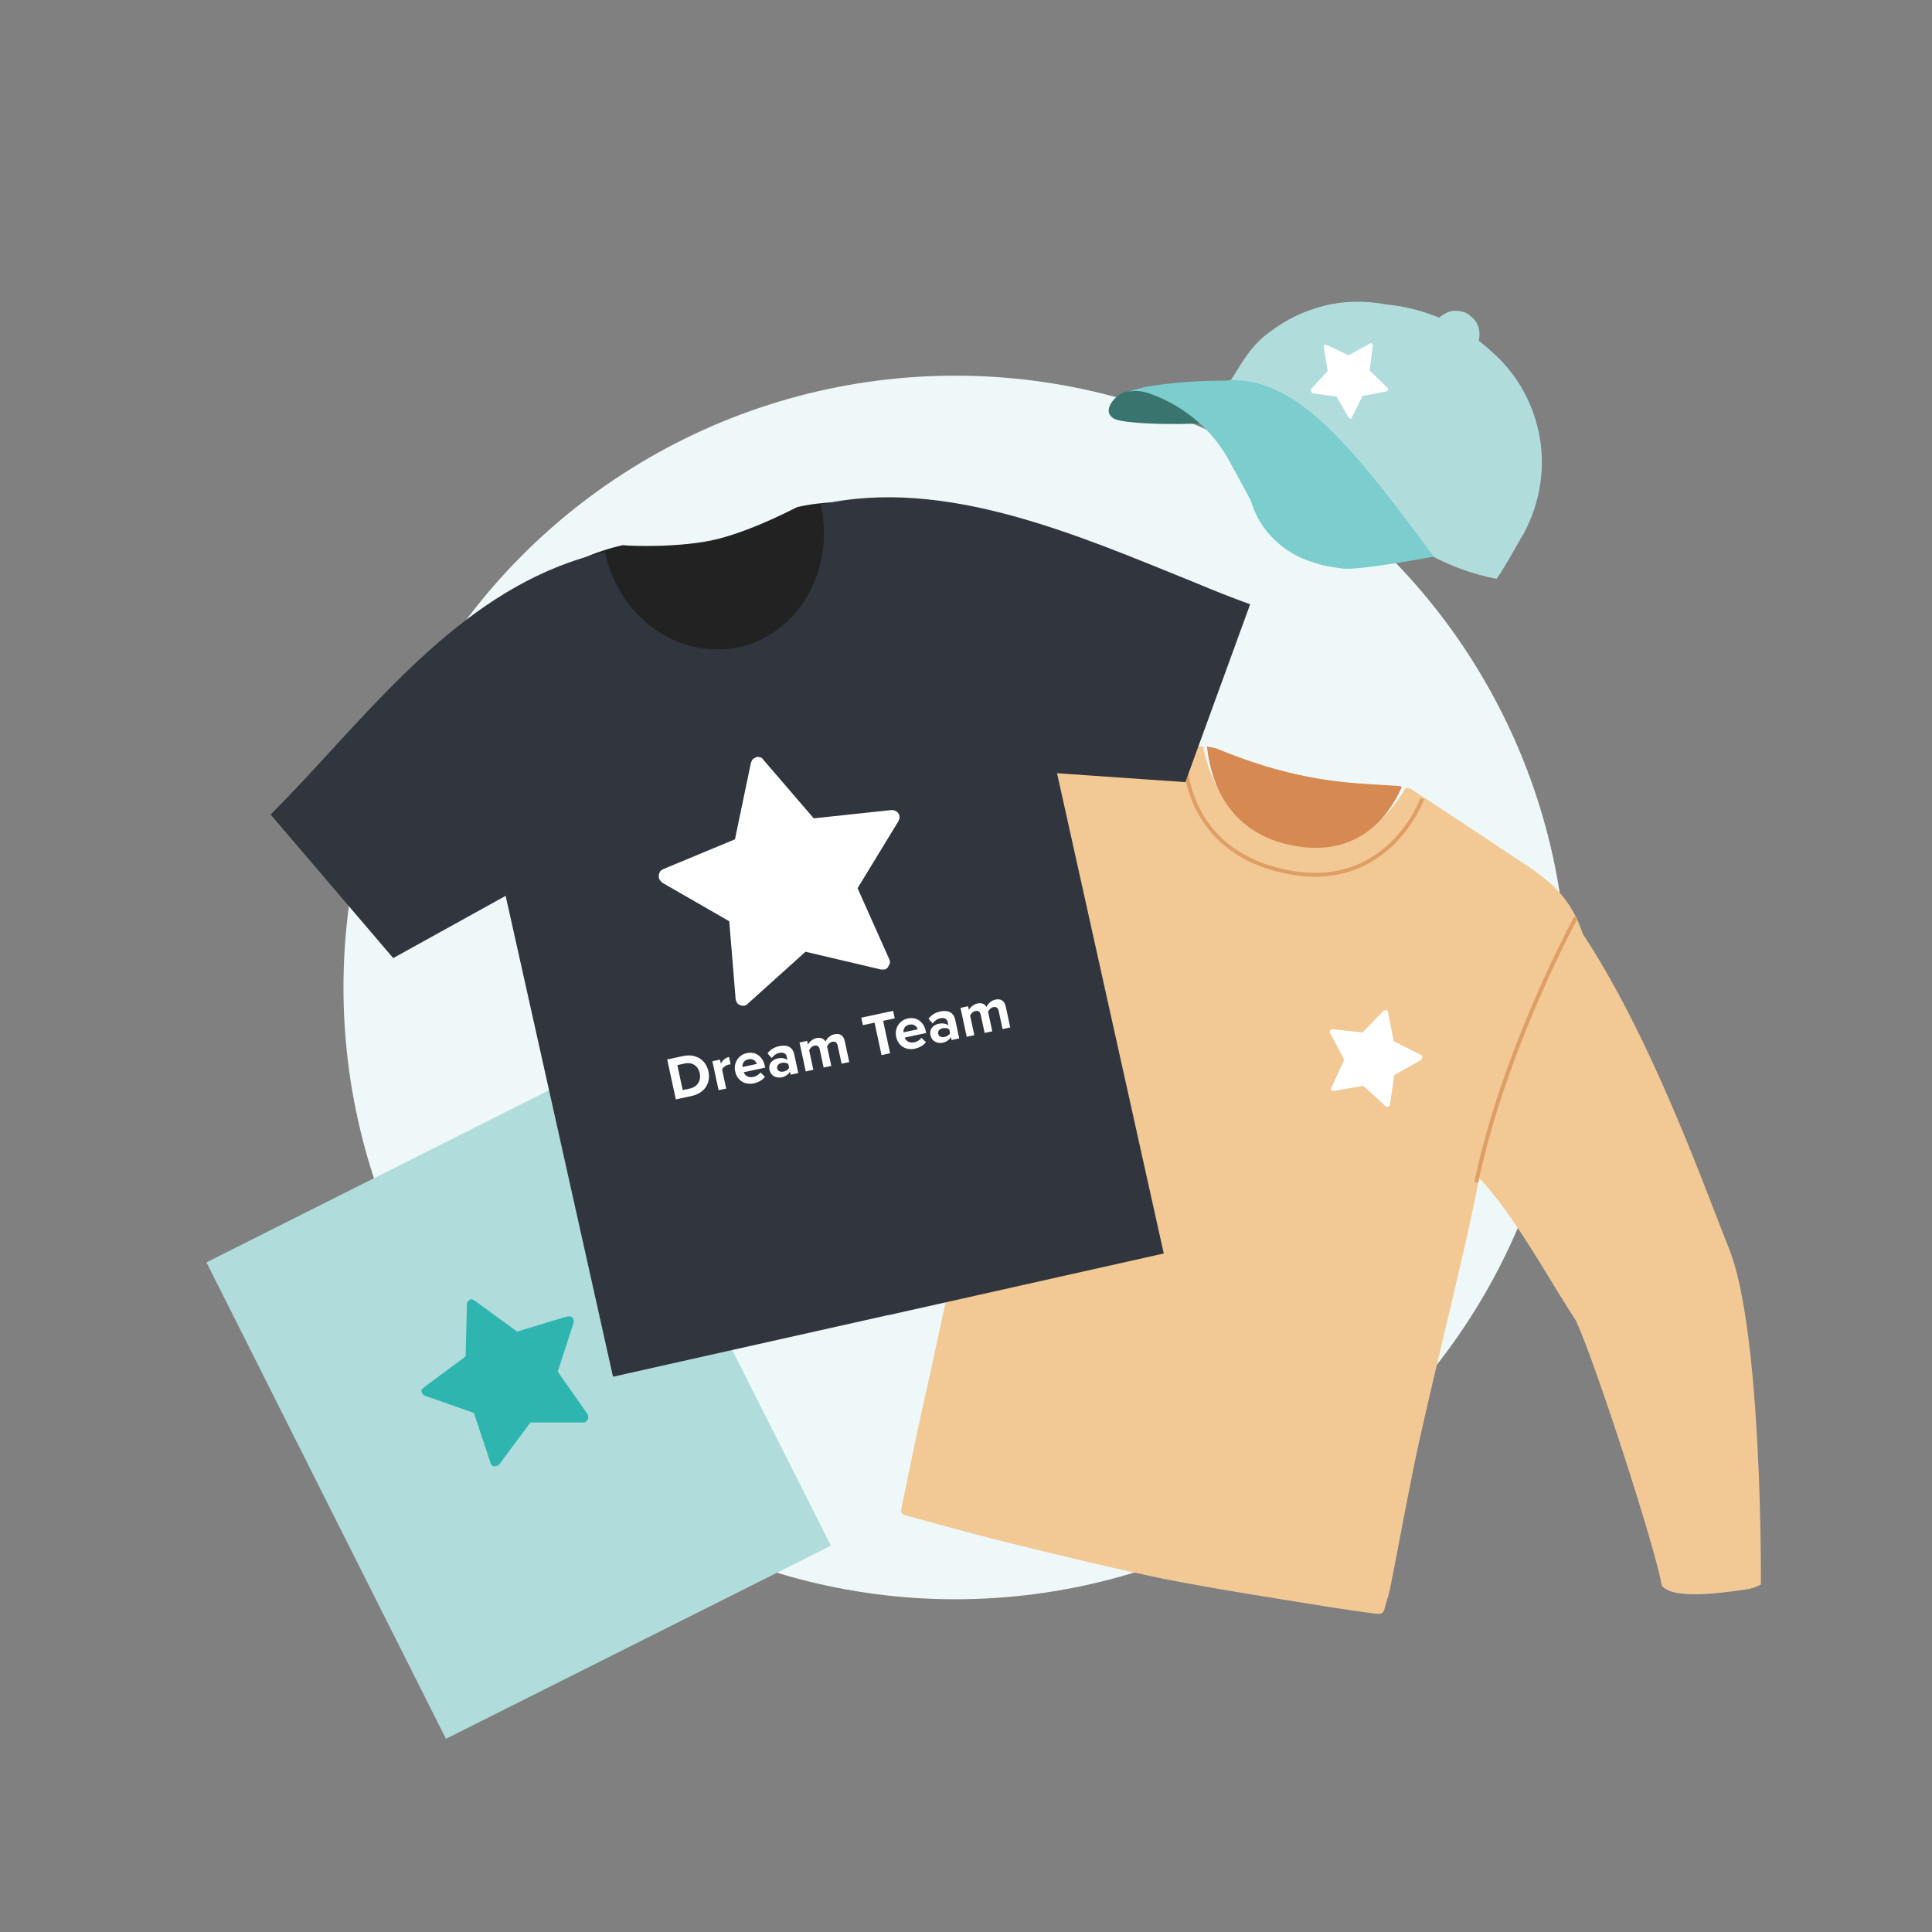
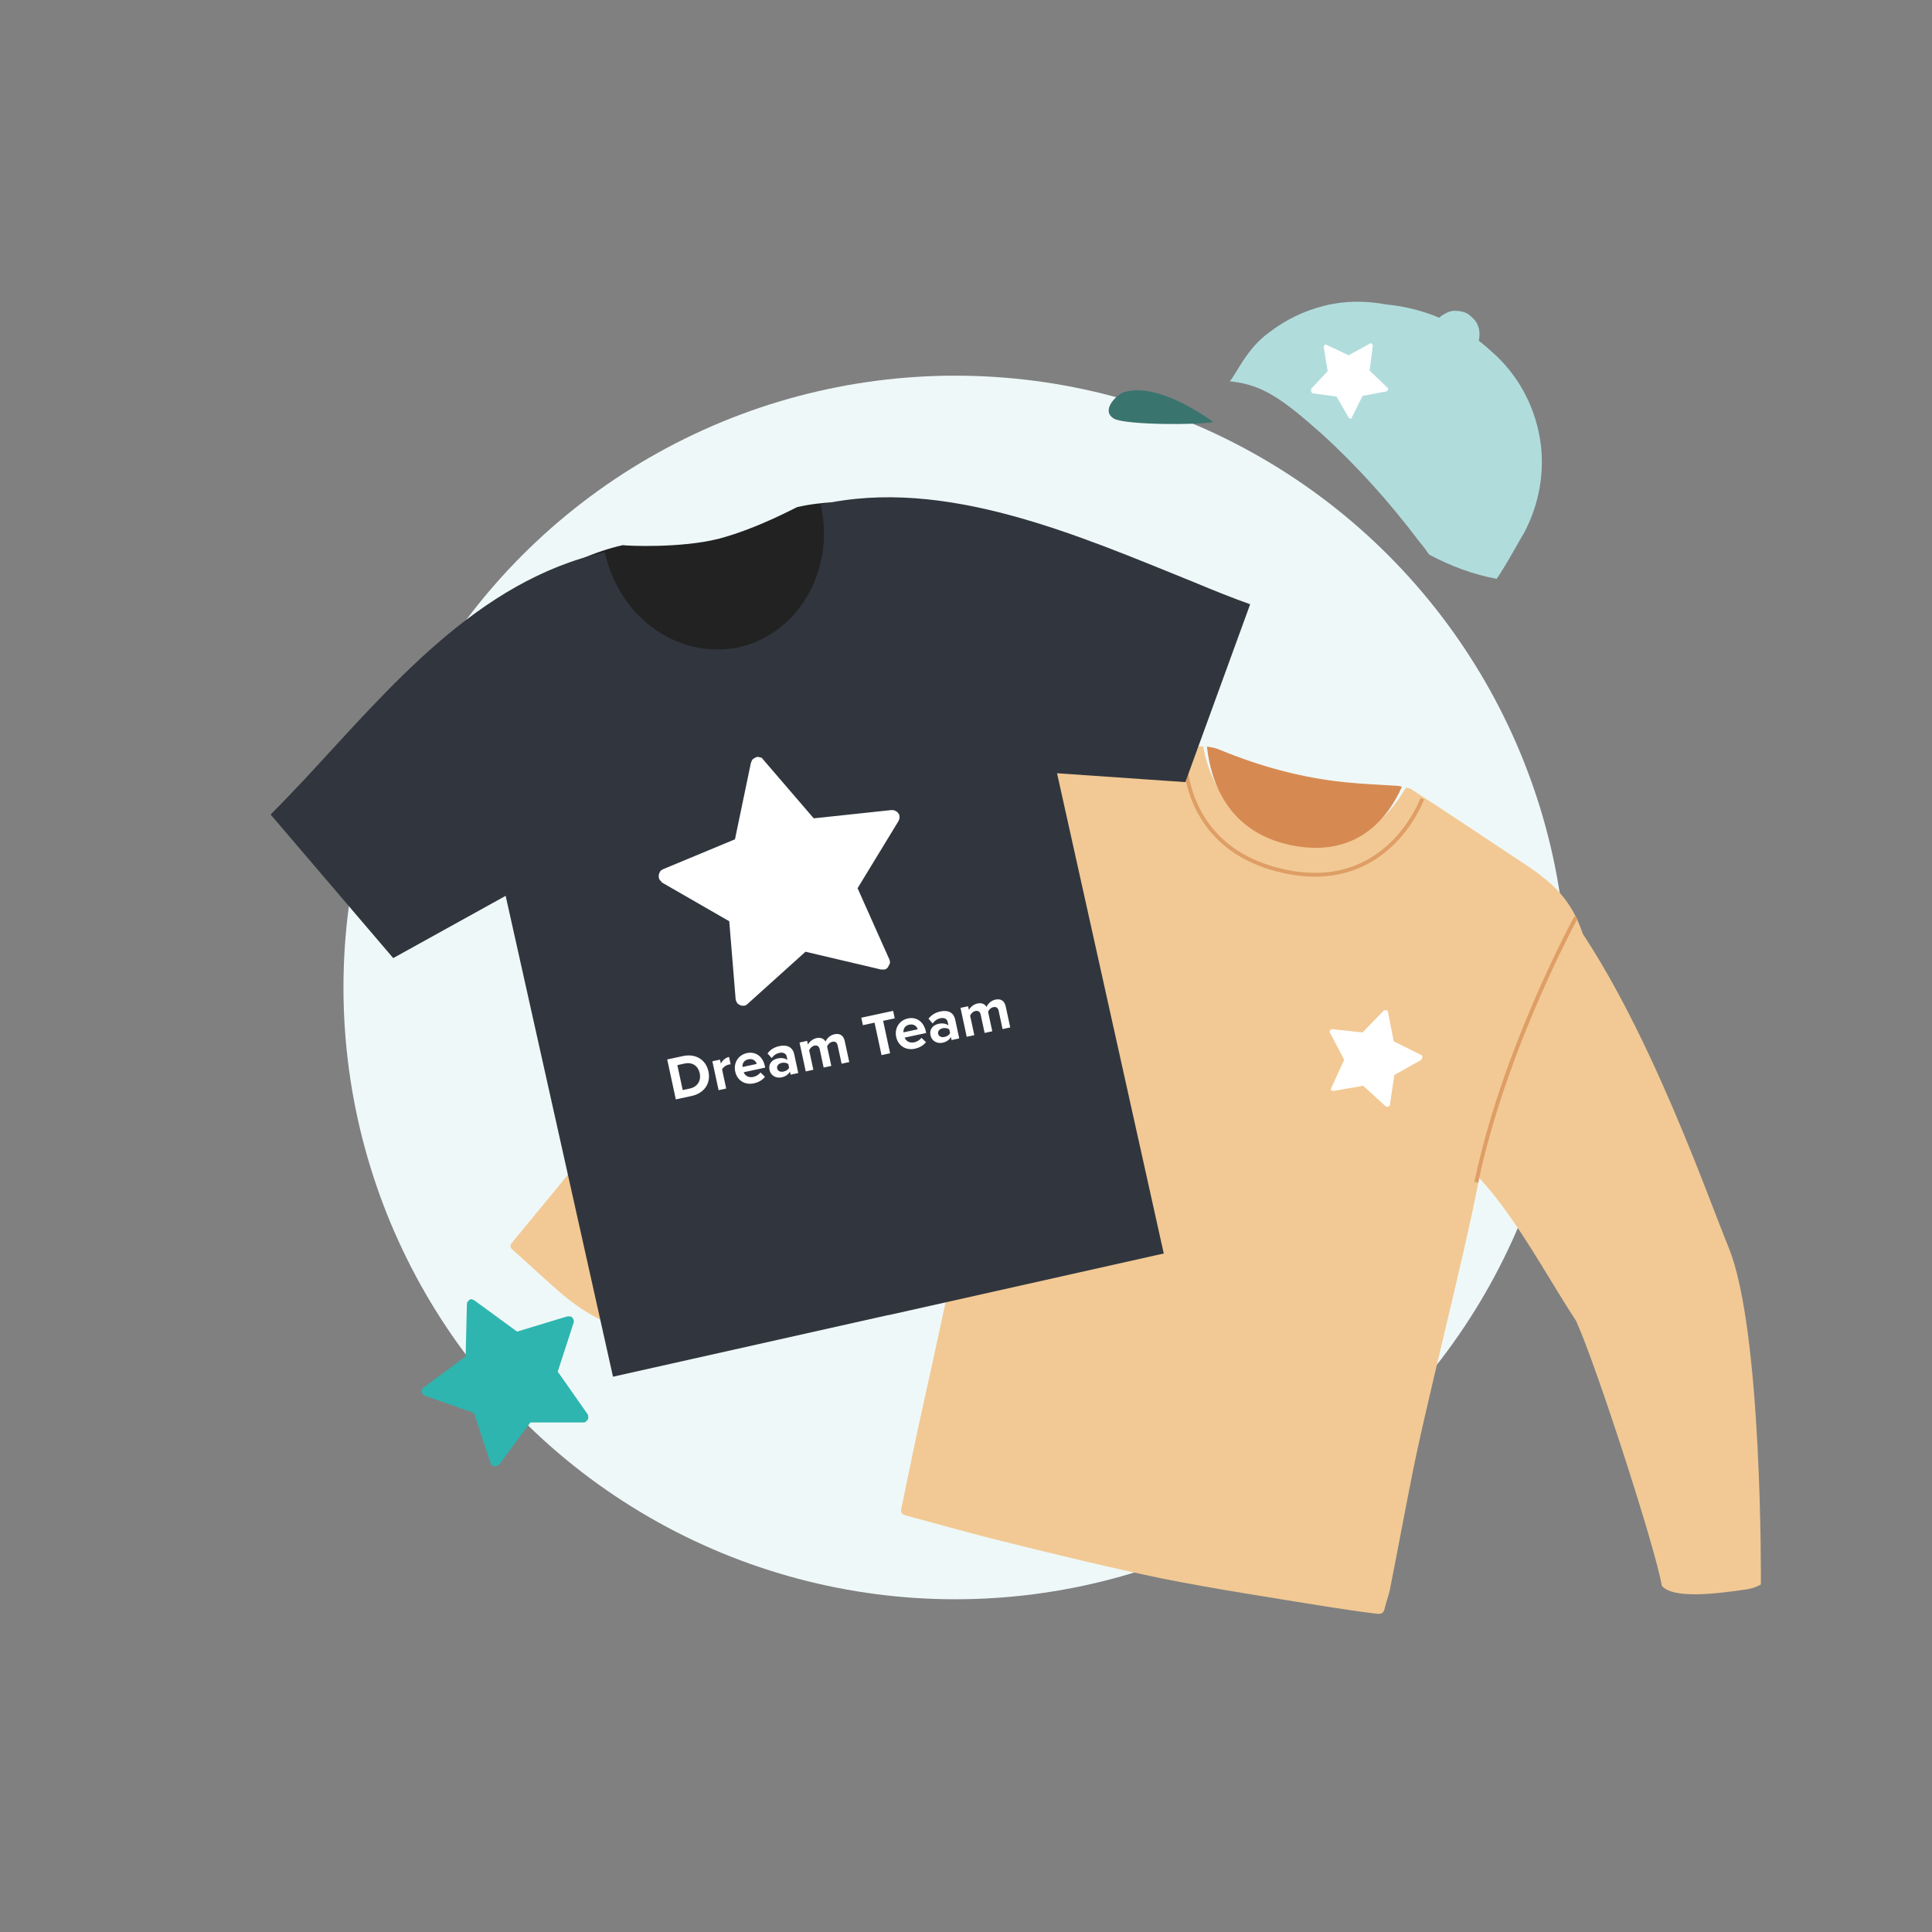
<svg xmlns="http://www.w3.org/2000/svg" width="180" height="180" viewBox="0 0 180 180" fill="none">
  <rect x="0" y="0" width="180" height="180" fill="#808080" stroke="none" />
  <g clip-path="url(#clip0_4456_10403)">
    <circle cx="89" cy="92" r="57" fill="#EFF8F8" />
    <path d="M143.935 82.338C152.22 91.689 158.79 110.687 161.039 116.192C164.235 123.945 164.057 147.618 164.057 147.618C164.057 147.618 163.525 147.973 162.637 148.092C159.796 148.506 155.831 148.979 154.825 147.736C154.292 144.422 148.669 127.022 146.835 123.057C142.574 116.547 137.602 106.249 131.447 106.19L143.935 82.338Z" fill="#F2C994" />
-     <path d="M100.08 71.863C98.067 72.218 96.529 72.218 94.753 73.106C92.327 74.29 89.782 76.243 87.414 77.486C83.153 79.853 79.306 82.635 75.578 85.712C73.447 87.488 71.316 89.145 69.186 90.92C67.292 92.4 65.398 93.879 63.918 95.773C63.149 96.72 62.439 97.667 61.669 98.614C60.367 100.212 59.065 101.81 57.763 103.467C55.81 105.894 53.798 108.32 51.845 110.747C50.484 112.404 49.063 114.12 47.702 115.777C47.465 116.073 47.525 116.251 47.821 116.488C49.359 117.849 50.839 119.269 52.437 120.631C53.561 121.577 54.804 122.406 56.165 123.057C56.58 123.235 56.757 123.175 57.053 122.879C59.243 120.335 73.98 106.782 74.808 106.071C74.927 106.012 92.623 98.022 93.273 97.549C93.333 97.608 98.127 98.792 98.186 98.851L100.08 71.863Z" fill="#F2C994" />
+     <path d="M100.08 71.863C98.067 72.218 96.529 72.218 94.753 73.106C92.327 74.29 89.782 76.243 87.414 77.486C83.153 79.853 79.306 82.635 75.578 85.712C73.447 87.488 71.316 89.145 69.186 90.92C67.292 92.4 65.398 93.879 63.918 95.773C63.149 96.72 62.439 97.667 61.669 98.614C60.367 100.212 59.065 101.81 57.763 103.467C55.81 105.894 53.798 108.32 51.845 110.747C50.484 112.404 49.063 114.12 47.702 115.777C47.465 116.073 47.525 116.251 47.821 116.488C49.359 117.849 50.839 119.269 52.437 120.631C53.561 121.577 54.804 122.406 56.165 123.057C56.58 123.235 56.757 123.175 57.053 122.879C59.243 120.335 73.98 106.782 74.808 106.071C93.333 97.608 98.127 98.792 98.186 98.851L100.08 71.863Z" fill="#F2C994" />
    <path d="M147.486 87.073C146.835 85.061 145.769 83.345 143.994 81.924C143.284 81.332 142.514 80.8 141.686 80.267C138.312 78.018 134.939 75.769 131.565 73.579C131.388 73.461 131.21 73.402 130.974 73.402C128.665 77.308 125.469 79.261 120.261 78.196C115.349 77.19 112.922 73.816 112.094 69.555C111.739 69.496 111.384 69.555 111.029 69.673C110.141 69.851 109.253 70.028 108.425 70.206C104.874 70.857 101.263 71.449 97.772 72.159C95.878 72.514 94.339 73.284 93.037 74.526C93.037 74.526 93.688 95.773 92.978 98.673C91.557 104.947 87.592 123.885 86.171 130.159C85.402 133.592 84.692 137.083 83.982 140.516C83.863 140.93 84.041 141.108 84.514 141.226C87.592 142.055 90.729 142.943 93.865 143.712C98.659 144.896 103.512 146.079 108.365 147.086C113.455 148.092 118.545 148.861 123.635 149.69C125.174 149.926 126.712 150.163 128.192 150.341C128.665 150.4 128.902 150.341 129.02 149.808C129.139 149.275 129.376 148.683 129.494 148.092C130.145 144.837 130.737 141.581 131.388 138.326C132.69 131.402 136.418 117.139 137.72 110.214C137.898 108.202 147.486 87.073 147.486 87.073Z" fill="#F2C994" />
    <path d="M93.333 74.645C93.333 74.645 94.161 85.653 92.918 97.963" stroke="#DE9E66" stroke-width="0.358" stroke-miterlimit="10" />
    <path d="M120.202 78.728C126.357 80.03 129.316 76.243 130.618 73.283C130.5 73.283 130.382 73.224 130.263 73.224C128.606 73.106 126.89 73.047 125.233 72.869C121.208 72.455 117.361 71.389 113.633 69.851C113.218 69.673 112.863 69.614 112.449 69.555C112.804 72.869 114.402 77.485 120.202 78.728Z" fill="#D68A52" />
    <path d="M110.378 69.969C110.378 69.969 109.786 78.965 119.551 81.155C129.316 83.345 132.512 74.408 132.512 74.408" stroke="#DE9E66" stroke-width="0.358" stroke-miterlimit="10" />
    <path d="M132.335 98.259L129.849 97.016L129.316 94.294C129.316 94.234 129.316 94.175 129.257 94.175C129.198 94.116 129.198 94.116 129.139 94.116C129.08 94.116 129.02 94.116 129.02 94.116C128.961 94.116 128.902 94.175 128.902 94.175L126.949 96.188L124.167 95.891C124.108 95.891 124.049 95.891 124.049 95.891C123.99 95.891 123.99 95.951 123.931 96.01C123.931 96.069 123.871 96.128 123.871 96.128C123.871 96.188 123.871 96.247 123.931 96.247L125.233 98.732L124.049 101.336C124.049 101.396 123.99 101.396 123.99 101.455C123.99 101.514 123.99 101.573 124.049 101.573C124.108 101.632 124.108 101.632 124.167 101.632C124.227 101.632 124.286 101.632 124.286 101.632L127.008 101.159L129.08 103.053C129.139 103.112 129.198 103.112 129.257 103.112H129.316C129.376 103.112 129.376 103.053 129.435 103.053C129.494 102.994 129.494 102.994 129.494 102.934L129.908 100.153L132.335 98.791C132.394 98.791 132.394 98.732 132.453 98.673C132.453 98.614 132.512 98.555 132.512 98.555C132.512 98.496 132.512 98.436 132.512 98.377C132.453 98.318 132.394 98.259 132.335 98.259Z" fill="white" />
    <path d="M146.835 85.475C146.835 85.475 140.147 97.667 137.543 110.155" stroke="#DE9E66" stroke-width="0.366" stroke-miterlimit="10" />
-     <path fill-rule="evenodd" clip-rule="evenodd" d="M77.412 144.008L41.547 162L19.235 117.612L55.041 99.621L77.412 144.008Z" fill="#B1DCDC" />
    <path d="M104.578 36.59C103.867 36.945 102.565 38.306 103.808 39.016C104.933 39.608 111.798 39.608 113.041 39.312C111.029 37.892 107.241 35.643 104.578 36.59Z" fill="#3A746F" />
    <path d="M139.437 53.931C139.555 53.753 139.673 53.576 139.792 53.398C140.916 51.623 141.863 49.788 141.922 49.788C143.402 47.065 143.994 43.87 143.461 40.792C142.929 37.714 141.39 34.874 139.022 32.802C136.3 30.257 132.867 28.718 129.139 28.363C127.245 28.008 125.292 28.008 123.398 28.482C121.504 28.955 119.788 29.784 118.249 30.967C116.178 32.447 115.231 34.755 114.58 35.525C117.539 35.821 119.373 37.063 123.161 40.437C126.476 43.455 129.494 46.829 132.216 50.439C132.571 50.853 132.867 51.267 133.163 51.682C135.176 52.747 137.247 53.516 139.437 53.931Z" fill="#B1DCDC" />
-     <path d="M133.578 51.859C126.12 41.798 120.735 34.814 114.047 35.465H113.869C111.561 35.465 109.253 35.643 107.004 35.998C106.294 36.116 104.578 36.649 104.578 36.649C105.406 36.353 106.235 36.353 107.063 36.649C110.259 37.773 112.982 40.022 114.58 43.041C114.994 43.81 115.704 45.053 116.592 46.769V46.828C117.006 48.13 117.716 49.314 118.722 50.261C119.669 51.208 120.853 51.918 122.155 52.333C123.161 52.688 124.167 52.865 125.233 52.984C127.008 53.102 133.578 51.859 133.578 51.859Z" fill="#7CCDCD" />
    <path d="M54.745 131.757L51.963 127.792L53.443 123.235C53.443 123.175 53.502 123.057 53.443 122.998C53.443 122.939 53.384 122.82 53.325 122.761C53.265 122.702 53.206 122.643 53.088 122.643C53.029 122.643 52.91 122.643 52.851 122.643L48.175 124.063L44.21 121.163C44.151 121.104 44.033 121.104 43.973 121.045C43.914 121.045 43.796 121.045 43.737 121.104C43.678 121.163 43.618 121.222 43.559 121.282C43.5 121.341 43.5 121.459 43.5 121.518L43.382 126.371L39.475 129.271C39.416 129.331 39.357 129.39 39.298 129.449C39.239 129.508 39.239 129.626 39.298 129.686C39.298 129.745 39.357 129.863 39.416 129.922C39.475 129.982 39.535 130.041 39.594 130.041L44.151 131.639L45.69 136.255C45.69 136.314 45.749 136.433 45.808 136.492C45.867 136.551 45.926 136.61 46.045 136.61H46.104C46.163 136.61 46.222 136.61 46.341 136.551C46.459 136.492 46.459 136.492 46.518 136.433L49.418 132.526H54.331C54.39 132.526 54.508 132.526 54.567 132.467C54.627 132.408 54.686 132.349 54.745 132.29C54.804 132.231 54.804 132.112 54.804 132.053C54.804 131.935 54.804 131.816 54.745 131.757Z" fill="#2EB5B0" />
    <path d="M129.198 36.057L127.6 34.518L127.896 32.269C127.896 32.21 127.896 32.21 127.896 32.151C127.896 32.092 127.837 32.092 127.837 32.032C127.778 32.032 127.778 31.973 127.718 31.973C127.659 31.973 127.659 31.973 127.6 32.032L125.647 33.098L123.635 32.151C123.576 32.151 123.576 32.092 123.516 32.092C123.457 32.092 123.457 32.092 123.398 32.151C123.398 32.151 123.339 32.21 123.339 32.269C123.339 32.328 123.339 32.328 123.339 32.388L123.694 34.577L122.155 36.235C122.155 36.294 122.155 36.294 122.155 36.353C122.155 36.412 122.155 36.412 122.155 36.471C122.155 36.531 122.214 36.531 122.214 36.59C122.274 36.59 122.274 36.649 122.333 36.649L124.522 36.945L125.647 38.898L125.706 38.957C125.706 38.957 125.765 38.957 125.825 39.016C125.884 39.016 125.943 38.957 125.943 38.898L126.949 36.886L129.139 36.471C129.198 36.471 129.198 36.471 129.257 36.412C129.257 36.412 129.316 36.353 129.316 36.294C129.316 36.235 129.316 36.235 129.316 36.175C129.257 36.116 129.198 36.057 129.198 36.057Z" fill="white" />
    <path d="M137.78 30.612C137.72 30.316 137.543 29.961 137.306 29.725C137.069 29.488 136.833 29.251 136.537 29.133C136.241 29.014 135.886 28.955 135.531 28.955C135.175 28.955 134.88 29.074 134.584 29.251C134.11 29.488 133.755 29.902 133.578 30.376C134.998 30.849 136.359 31.441 137.661 32.151C137.839 31.619 137.898 31.086 137.78 30.612Z" fill="#B1DCDC" />
    <path d="M52.555 57.363C53.265 57.777 53.916 58.251 54.686 58.606C55.574 59.08 56.461 59.494 57.349 59.967C57.645 60.145 58 60.322 58.296 60.441C58.474 60.5 58.769 60.618 59.124 60.737C60.308 61.092 61.492 61.388 62.675 61.624C62.853 61.684 62.971 61.684 63.09 61.743C63.208 61.743 63.386 61.743 63.563 61.743C64.096 61.802 64.688 61.802 65.22 61.861C66.582 61.92 67.884 61.802 69.245 61.743C67.174 61.802 69.304 61.684 69.837 61.565C70.369 61.447 70.902 61.269 71.376 61.151C71.376 61.151 72.026 60.914 72.441 60.737C72.796 60.559 73.269 60.322 73.388 60.263C73.92 59.967 74.394 59.671 74.927 59.316C75.045 59.257 75.104 59.198 75.163 59.139C75.992 58.369 76.761 57.659 77.531 56.831C77.531 56.831 77.531 56.831 77.59 56.771C77.59 56.771 77.59 56.771 77.59 56.712C77.826 56.179 78.241 55.765 78.537 55.233C79.069 54.345 79.543 53.457 79.957 52.51C80.016 52.392 80.076 52.155 80.135 51.977C80.312 51.386 80.549 50.853 80.727 50.261C81.082 49.196 81.318 48.071 81.555 46.947C79.129 46.651 76.643 46.71 74.275 47.243H74.216C74.216 47.243 74.216 47.243 74.275 47.243C74.216 47.243 70.547 49.255 66.937 50.202C63.386 51.09 58.414 50.853 58.059 50.794C58.059 50.794 58.059 50.794 58 50.794C55.396 51.386 52.91 52.51 50.602 54.049C51.431 54.996 52.082 56.12 52.555 57.363Z" fill="#222222" />
    <path d="M111.206 54.227C100.376 49.847 88.006 44.402 76.465 47.006C77.649 52.214 75.282 57.363 71.08 59.494C69.718 60.204 68.18 60.559 66.641 60.5C61.847 60.441 57.527 56.772 56.343 51.445C44.447 54.108 36.28 64.11 28.349 72.633C27.284 73.757 26.278 74.823 25.212 75.888L36.635 89.263L47.11 83.463L57.112 128.265L82.739 122.525H82.798L108.425 116.784L98.482 72.041L110.437 72.869L116.474 56.298C114.816 55.706 113.041 54.996 111.206 54.227Z" fill="#31363E" />
    <path d="M83.686 75.769C83.627 75.651 83.508 75.591 83.39 75.532C83.272 75.473 83.153 75.473 83.035 75.473L75.814 76.243L71.08 70.739C71.02 70.62 70.902 70.561 70.784 70.561C70.665 70.502 70.547 70.502 70.429 70.561C70.31 70.62 70.192 70.679 70.133 70.739C70.073 70.798 70.014 70.916 69.955 71.094L68.476 78.196L61.788 80.977C61.669 81.036 61.551 81.096 61.492 81.214C61.433 81.332 61.373 81.451 61.373 81.569C61.373 81.688 61.373 81.806 61.433 81.924C61.492 82.043 61.61 82.102 61.669 82.22L67.943 85.83L68.535 93.051C68.535 93.169 68.594 93.287 68.653 93.406C68.712 93.524 68.831 93.583 68.949 93.643C69.067 93.702 69.186 93.702 69.304 93.702C69.422 93.702 69.541 93.643 69.659 93.524L75.045 88.671L82.088 90.328C82.206 90.328 82.325 90.328 82.443 90.328C82.561 90.269 82.68 90.21 82.739 90.091C82.798 89.973 82.857 89.855 82.916 89.736C82.916 89.618 82.916 89.5 82.857 89.381L79.898 82.753L83.686 76.538C83.745 76.42 83.804 76.302 83.804 76.183C83.804 76.006 83.804 75.888 83.686 75.769Z" fill="white" />
  </g>
  <path d="M64.436 102.11L62.964 102.427L62.163 98.707L63.63 98.391C64.796 98.141 65.764 98.709 66.004 99.824C66.246 100.95 65.596 101.86 64.436 102.11ZM64.28 101.414C65.016 101.256 65.332 100.634 65.195 99.998C65.055 99.345 64.544 98.924 63.786 99.087L63.105 99.234L63.606 101.559L64.28 101.414ZM67.658 101.417L66.95 101.569L66.37 98.876L67.078 98.723L67.156 99.086C67.301 98.809 67.588 98.544 67.923 98.472L68.072 99.163C68.019 99.163 67.956 99.17 67.873 99.188C67.639 99.239 67.355 99.44 67.275 99.638L67.658 101.417ZM70.24 100.931C69.42 101.108 68.682 100.689 68.496 99.824C68.328 99.044 68.772 98.289 69.587 98.114C70.395 97.94 71.066 98.425 71.254 99.301L71.29 99.468L69.288 99.899C69.409 100.217 69.736 100.433 70.193 100.335C70.421 100.285 70.713 100.123 70.85 99.919L71.269 100.319C71.054 100.622 70.658 100.841 70.24 100.931ZM70.504 99.124C70.427 98.872 70.18 98.593 69.711 98.694C69.271 98.788 69.147 99.136 69.177 99.409L70.504 99.124ZM74.373 99.972L73.659 100.126L73.597 99.841C73.462 100.104 73.171 100.301 72.82 100.376C72.391 100.469 71.826 100.287 71.697 99.684C71.56 99.049 72.011 98.706 72.441 98.614C72.803 98.536 73.141 98.586 73.365 98.759L73.292 98.419C73.233 98.146 72.96 98.018 72.603 98.095C72.319 98.156 72.075 98.325 71.897 98.579L71.511 98.143C71.776 97.777 72.173 97.557 72.596 97.466C73.215 97.333 73.831 97.457 73.998 98.232L74.373 99.972ZM73.001 99.835C73.23 99.786 73.436 99.66 73.519 99.479L73.448 99.144C73.297 99.013 73.056 98.978 72.827 99.027C72.548 99.087 72.352 99.287 72.407 99.543C72.463 99.8 72.722 99.895 73.001 99.835ZM79.124 98.95L78.41 99.103L78.044 97.403C77.99 97.152 77.84 96.997 77.55 97.06C77.299 97.114 77.129 97.325 77.059 97.492L77.451 99.31L76.737 99.463L76.371 97.763C76.317 97.512 76.167 97.357 75.877 97.42C75.632 97.472 75.461 97.684 75.386 97.852L75.778 99.67L75.069 99.822L74.49 97.129L75.198 96.976L75.272 97.322C75.356 97.141 75.652 96.809 76.065 96.72C76.461 96.635 76.757 96.763 76.916 97.044C77.021 96.771 77.325 96.449 77.738 96.36C78.234 96.253 78.586 96.452 78.705 97.004L79.124 98.95ZM82.929 98.131L82.131 98.303L81.481 95.28L80.394 95.514L80.244 94.817L83.21 94.179L83.36 94.876L82.279 95.109L82.929 98.131ZM85.237 97.705C84.418 97.881 83.68 97.462 83.494 96.598C83.326 95.817 83.77 95.062 84.584 94.887C85.393 94.713 86.064 95.199 86.252 96.074L86.288 96.242L84.286 96.672C84.407 96.991 84.733 97.206 85.191 97.108C85.419 97.059 85.711 96.897 85.848 96.692L86.267 97.092C86.052 97.395 85.656 97.615 85.237 97.705ZM85.502 95.897C85.424 95.646 85.178 95.366 84.709 95.467C84.269 95.562 84.145 95.909 84.175 96.183L85.502 95.897ZM89.37 96.746L88.656 96.899L88.595 96.615C88.459 96.877 88.169 97.074 87.818 97.15C87.388 97.242 86.824 97.06 86.695 96.458C86.558 95.822 87.009 95.48 87.439 95.387C87.801 95.309 88.138 95.359 88.363 95.533L88.289 95.193C88.231 94.919 87.958 94.791 87.601 94.868C87.317 94.929 87.073 95.098 86.894 95.353L86.509 94.916C86.774 94.55 87.17 94.331 87.594 94.239C88.213 94.106 88.829 94.231 88.996 95.006L89.37 96.746ZM87.999 96.609C88.228 96.56 88.434 96.433 88.517 96.252L88.445 95.918C88.295 95.787 88.054 95.751 87.825 95.8C87.546 95.86 87.35 96.06 87.405 96.316C87.46 96.573 87.72 96.669 87.999 96.609ZM94.121 95.723L93.407 95.877L93.042 94.176C92.988 93.925 92.838 93.771 92.548 93.833C92.297 93.887 92.126 94.099 92.057 94.265L92.448 96.083L91.735 96.237L91.369 94.536C91.315 94.285 91.165 94.131 90.875 94.193C90.629 94.246 90.459 94.457 90.384 94.625L90.775 96.443L90.067 96.596L89.488 93.902L90.196 93.75L90.27 94.095C90.354 93.914 90.65 93.582 91.063 93.493C91.459 93.408 91.755 93.537 91.914 93.818C92.019 93.544 92.323 93.222 92.736 93.133C93.232 93.026 93.584 93.225 93.703 93.777L94.121 95.723Z" fill="white" />
  <defs>
    <clipPath id="clip0_4456_10403">
      <rect width="154.469" height="145" fill="white" transform="translate(11.718 17)" />
    </clipPath>
  </defs>
</svg>